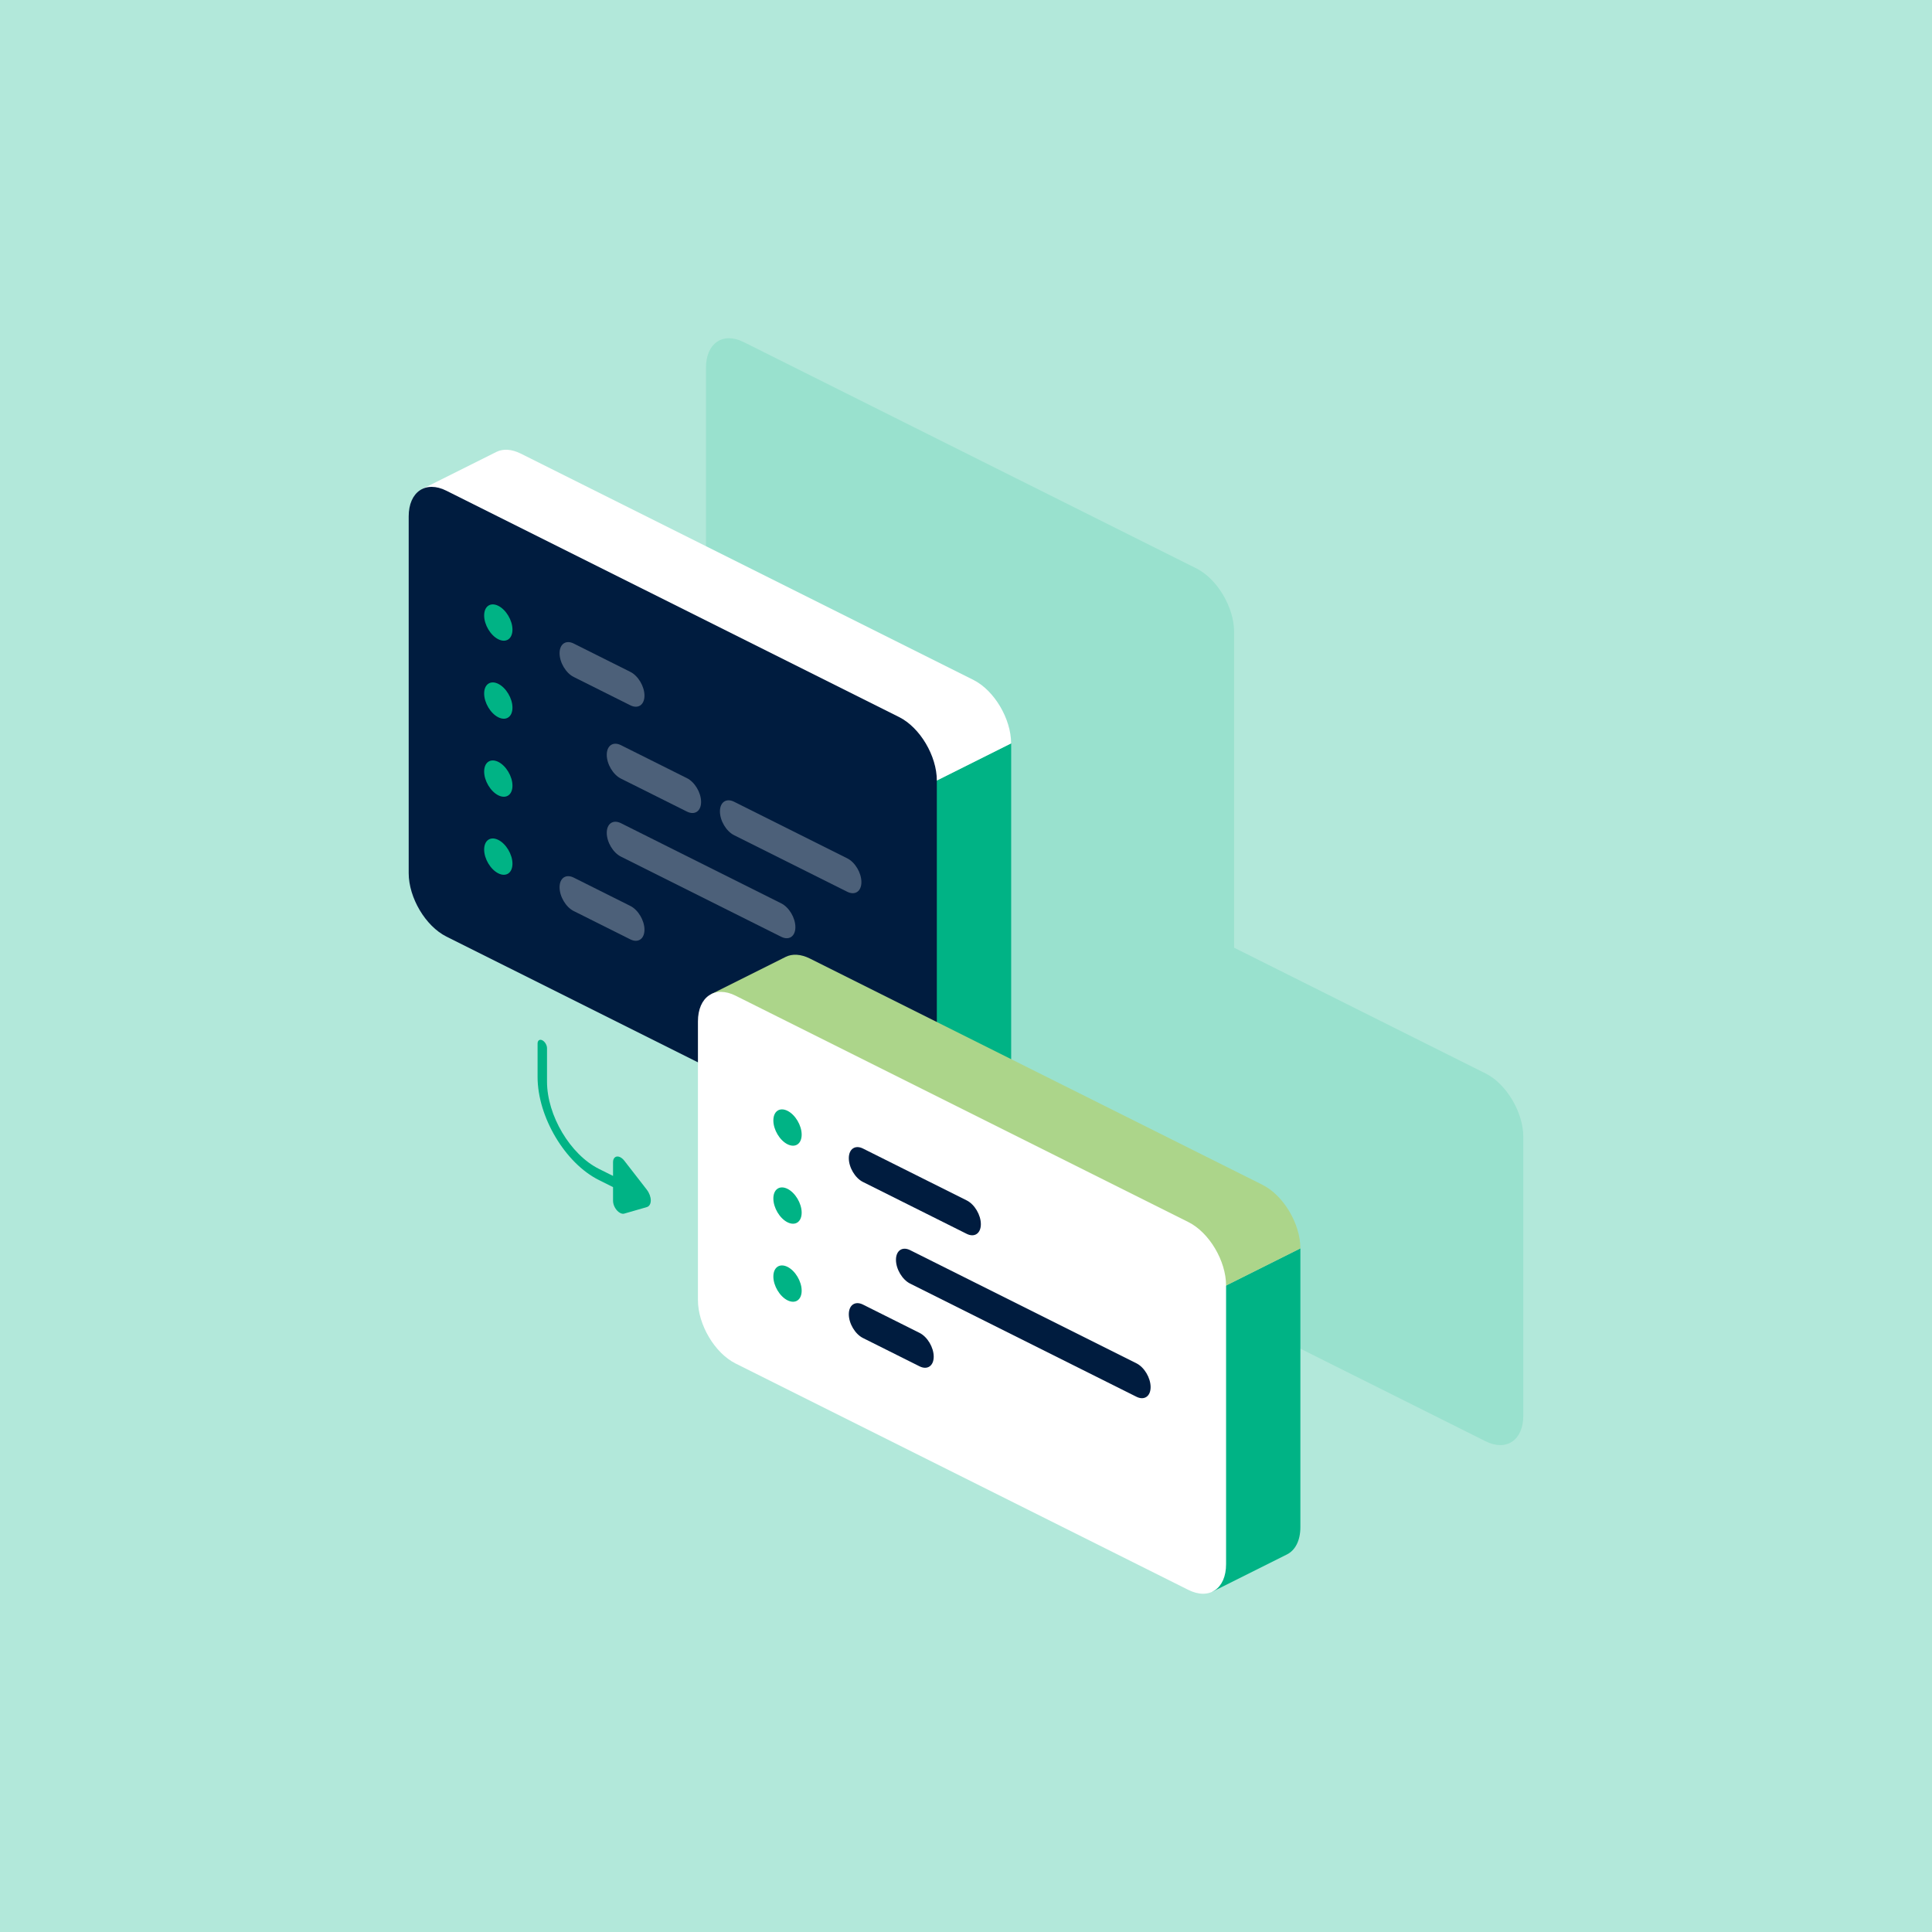
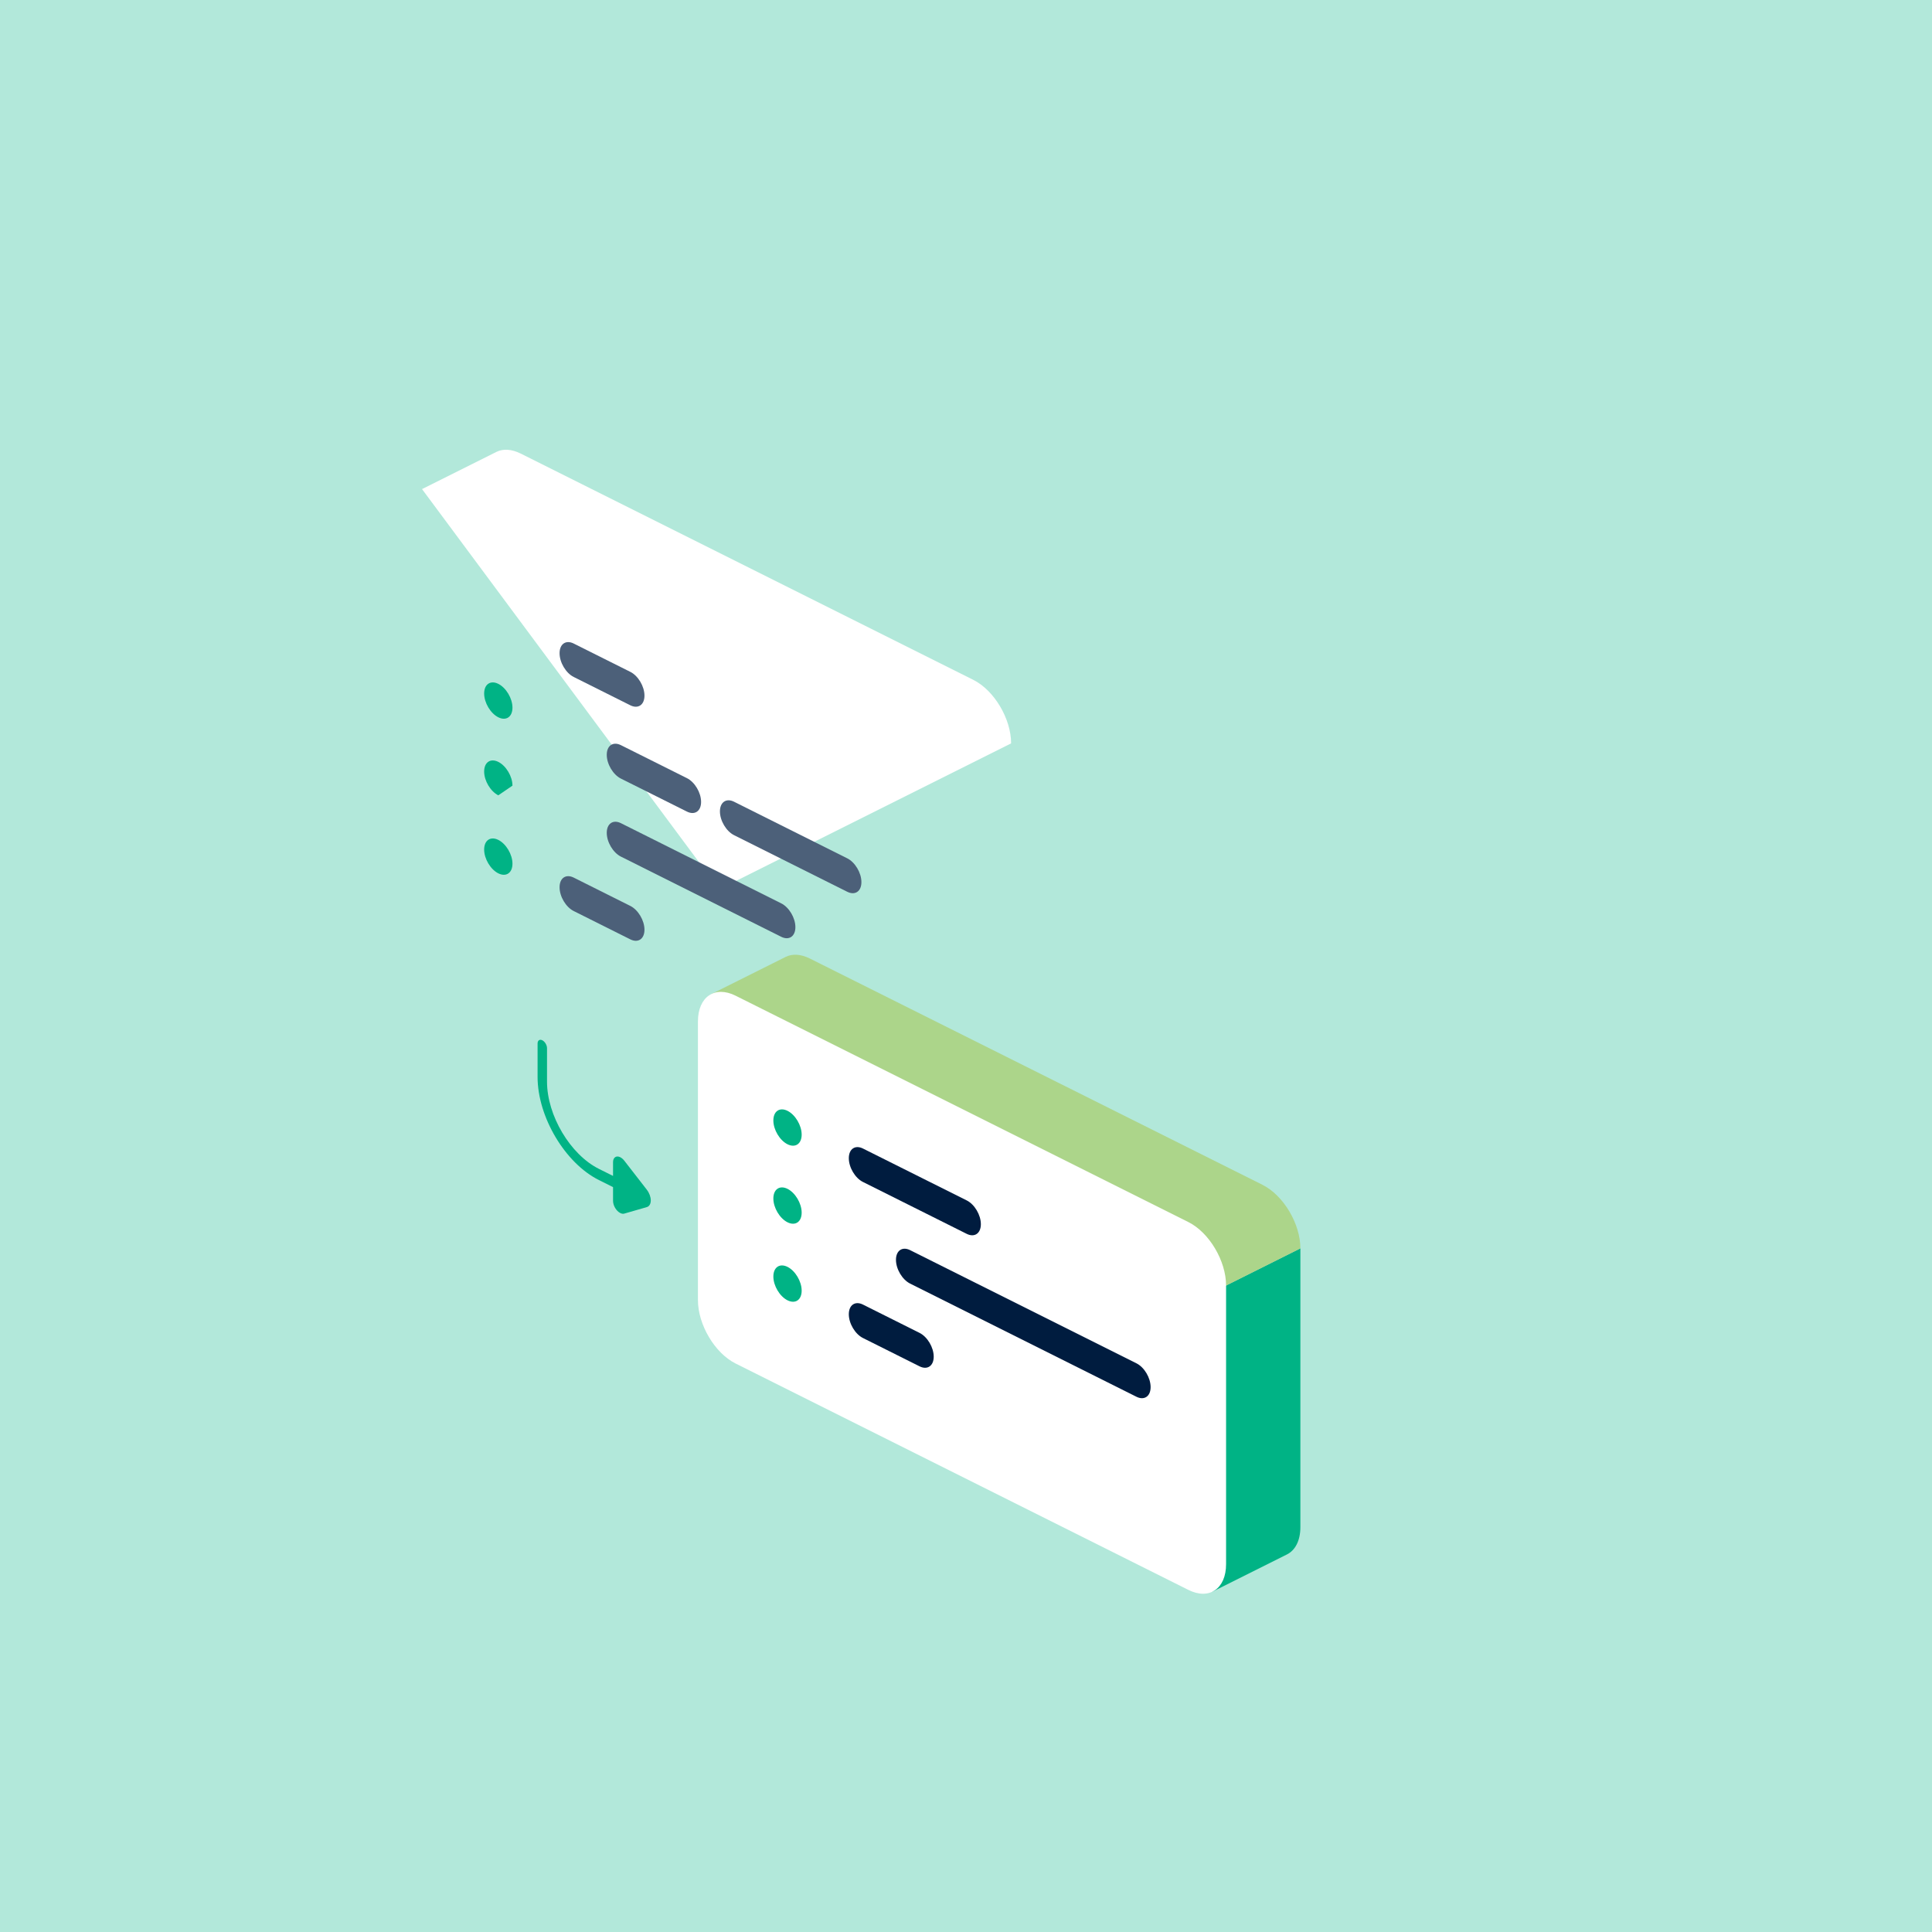
<svg xmlns="http://www.w3.org/2000/svg" id="Layer_2" viewBox="0 0 520 520">
  <defs>
    <style>
      .cls-1 {
        fill: #99e1ce;
      }

      .cls-2 {
        fill: #fff;
      }

      .cls-3 {
        fill: #b2e8da;
      }

      .cls-4 {
        fill: #00b385;
      }

      .cls-5 {
        fill: #001c3f;
      }

      .cls-6 {
        fill: #4c6079;
      }

      .cls-7 {
        fill: #acd58a;
      }
    </style>
  </defs>
  <g id="_x30_2">
    <rect class="cls-3" width="520" height="520" />
    <g>
      <g>
-         <path class="cls-1" d="M399.85,288.92l-67.69-33.85v-85c0-6.63-4.55-14.27-10.15-17.08l-121.85-60.92c-5.61-2.8-10.15.3-10.15,6.92v96c0,6.63,4.55,14.27,10.15,17.08l67.69,33.85v64c0,6.63,4.55,14.27,10.15,17.08l121.85,60.92c5.61,2.8,10.15-.3,10.15-6.92v-75c0-6.63-4.55-14.27-10.15-17.08Z" />
-         <path class="cls-1" d="M248.03,272.4c-.32-.41-.7-.73-1.08-.93-1.08-.54-1.95.06-1.95,1.33v3.7l-3.81-1.9c-7.7-3.85-13.96-14.38-13.96-23.48v-9c0-.83-.57-1.78-1.27-2.13-.7-.35-1.27.04-1.27.87v9c0,10.75,7.4,23.2,16.5,27.75l3.81,1.9v3.7c0,1.27.87,2.74,1.95,3.28.38.19.76.25,1.08.15l6.07-1.75c.66-.19,1.06-.87,1.06-1.8s-.4-2.01-1.06-2.86l-6.07-7.82Z" />
-       </g>
+         </g>
      <g>
-         <path class="cls-4" d="M248.56,313.44l20-10c2.2-1.1,3.6-3.69,3.6-7.37v-96l-78.58,39.29,54.98,74.07Z" />
        <path class="cls-2" d="M262,183l-121.85-60.92c-2.5-1.25-4.79-1.33-6.56-.44l-20,10,79.97,107.73,78.58-39.29c0-6.63-4.55-14.27-10.15-17.08Z" />
        <g>
-           <path class="cls-5" d="M242,313l-121.85-60.92c-5.61-2.8-10.15-10.45-10.15-17.08v-96c0-6.63,4.55-9.73,10.15-6.92l121.85,60.92c5.61,2.8,10.15,10.45,10.15,17.08v96c0,6.63-4.55,9.73-10.15,6.92Z" />
          <g>
-             <path class="cls-4" d="M134.12,172.06h0c-2.1-1.05-3.81-3.92-3.81-6.4h0c0-2.49,1.7-3.65,3.81-2.6h0c2.1,1.05,3.81,3.92,3.81,6.4h0c0,2.49-1.7,3.65-3.81,2.6Z" />
            <path class="cls-4" d="M134.12,193.06h0c-2.1-1.05-3.81-3.92-3.81-6.4h0c0-2.49,1.7-3.65,3.81-2.6h0c2.1,1.05,3.81,3.92,3.81,6.4h0c0,2.49-1.7,3.65-3.81,2.6Z" />
-             <path class="cls-4" d="M134.12,214.06h0c-2.1-1.05-3.81-3.92-3.81-6.4h0c0-2.49,1.7-3.65,3.81-2.6h0c2.1,1.05,3.81,3.92,3.81,6.4h0c0,2.49-1.7,3.65-3.81,2.6Z" />
+             <path class="cls-4" d="M134.12,214.06h0c-2.1-1.05-3.81-3.92-3.81-6.4h0c0-2.49,1.7-3.65,3.81-2.6h0c2.1,1.05,3.81,3.92,3.81,6.4h0Z" />
            <path class="cls-6" d="M154.42,182.21l15.23,7.62c2.1,1.05,3.81-.11,3.81-2.6h0c0-2.49-1.7-5.35-3.81-6.4l-15.23-7.62c-2.1-1.05-3.81.11-3.81,2.6h0c0,2.49,1.7,5.35,3.81,6.4Z" />
            <path class="cls-4" d="M134.12,235.06h0c-2.1-1.05-3.81-3.92-3.81-6.4h0c0-2.49,1.7-3.65,3.81-2.6h0c2.1,1.05,3.81,3.92,3.81,6.4h0c0,2.49-1.7,3.65-3.81,2.6Z" />
            <path class="cls-6" d="M154.42,245.21l15.23,7.62c2.1,1.05,3.81-.11,3.81-2.6h0c0-2.49-1.7-5.35-3.81-6.4l-15.23-7.62c-2.1-1.05-3.81.11-3.81,2.6h0c0,2.49,1.7,5.35,3.81,6.4Z" />
            <path class="cls-6" d="M167.12,209.56l17.77,8.88c2.1,1.05,3.81-.11,3.81-2.6h0c0-2.49-1.7-5.35-3.81-6.4l-17.77-8.88c-2.1-1.05-3.81.11-3.81,2.6h0c0,2.49,1.7,5.35,3.81,6.4Z" />
            <path class="cls-6" d="M167.12,230.56l43.15,21.58c2.1,1.05,3.81-.11,3.81-2.6h0c0-2.49-1.7-5.35-3.81-6.4l-43.15-21.58c-2.1-1.05-3.81.11-3.81,2.6h0c0,2.49,1.7,5.35,3.81,6.4Z" />
            <path class="cls-6" d="M197.58,224.79l30.46,15.23c2.1,1.05,3.81-.11,3.81-2.6h0c0-2.49-1.7-5.35-3.81-6.4l-30.46-15.23c-2.1-1.05-3.81.11-3.81,2.6h0c0,2.49,1.7,5.35,3.81,6.4Z" />
          </g>
        </g>
        <path class="cls-4" d="M326.4,428.37l20-10c2.2-1.1,3.6-3.69,3.6-7.37v-75l-71.23,35.61,47.63,56.75Z" />
        <path class="cls-7" d="M339.85,318.92l-121.85-60.92c-2.5-1.25-4.79-1.33-6.56-.44l-20,10,87.33,104.06,71.23-35.61c0-6.63-4.55-14.27-10.15-17.08Z" />
        <g>
          <path class="cls-2" d="M319.85,427.92l-121.85-60.92c-5.61-2.8-10.15-10.45-10.15-17.08v-75c0-6.63,4.55-9.73,10.15-6.92l121.85,60.92c5.61,2.8,10.15,10.45,10.15,17.08v75c0,6.63-4.55,9.73-10.15,6.92Z" />
          <g>
            <path class="cls-4" d="M211.96,307.98h0c-2.1-1.05-3.81-3.92-3.81-6.4h0c0-2.49,1.7-3.65,3.81-2.6h0c2.1,1.05,3.81,3.92,3.81,6.4h0c0,2.49-1.7,3.65-3.81,2.6Z" />
            <path class="cls-4" d="M211.96,328.98h0c-2.1-1.05-3.81-3.92-3.81-6.4h0c0-2.49,1.7-3.65,3.81-2.6h0c2.1,1.05,3.81,3.92,3.81,6.4h0c0,2.49-1.7,3.65-3.81,2.6Z" />
            <path class="cls-4" d="M211.96,349.98h0c-2.1-1.05-3.81-3.92-3.81-6.4h0c0-2.49,1.7-3.65,3.81-2.6h0c2.1,1.05,3.81,3.92,3.81,6.4h0c0,2.49-1.7,3.65-3.81,2.6Z" />
            <path class="cls-5" d="M232.27,318.13l27.92,13.96c2.1,1.05,3.81-.11,3.81-2.6h0c0-2.49-1.7-5.35-3.81-6.4l-27.92-13.96c-2.1-1.05-3.81.11-3.81,2.6h0c0,2.49,1.7,5.35,3.81,6.4Z" />
            <path class="cls-5" d="M232.27,360.13l15.23,7.62c2.1,1.05,3.81-.11,3.81-2.6h0c0-2.49-1.7-5.35-3.81-6.4l-15.23-7.62c-2.1-1.05-3.81.11-3.81,2.6h0c0,2.49,1.7,5.35,3.81,6.4Z" />
            <path class="cls-5" d="M244.96,345.48l60.92,30.46c2.1,1.05,3.81-.11,3.81-2.6h0c0-2.49-1.7-5.35-3.81-6.4l-60.92-30.46c-2.1-1.05-3.81.11-3.81,2.6h0c0,2.49,1.7,5.35,3.81,6.4Z" />
          </g>
        </g>
        <path class="cls-4" d="M174.1,320.22l-6.07-7.82c-.32-.41-.7-.73-1.08-.93-1.08-.54-1.95.06-1.95,1.33v3.7l-3.81-1.9c-7.7-3.85-13.96-14.38-13.96-23.48v-9c0-.83-.57-1.78-1.27-2.13-.7-.35-1.27.04-1.27.87v9c0,10.75,7.4,23.2,16.5,27.75l3.81,1.9v3.7c0,1.27.87,2.74,1.95,3.28.38.19.76.25,1.08.15l6.07-1.75c.66-.19,1.06-.87,1.06-1.8s-.4-2.01-1.06-2.86Z" />
      </g>
    </g>
  </g>
</svg>